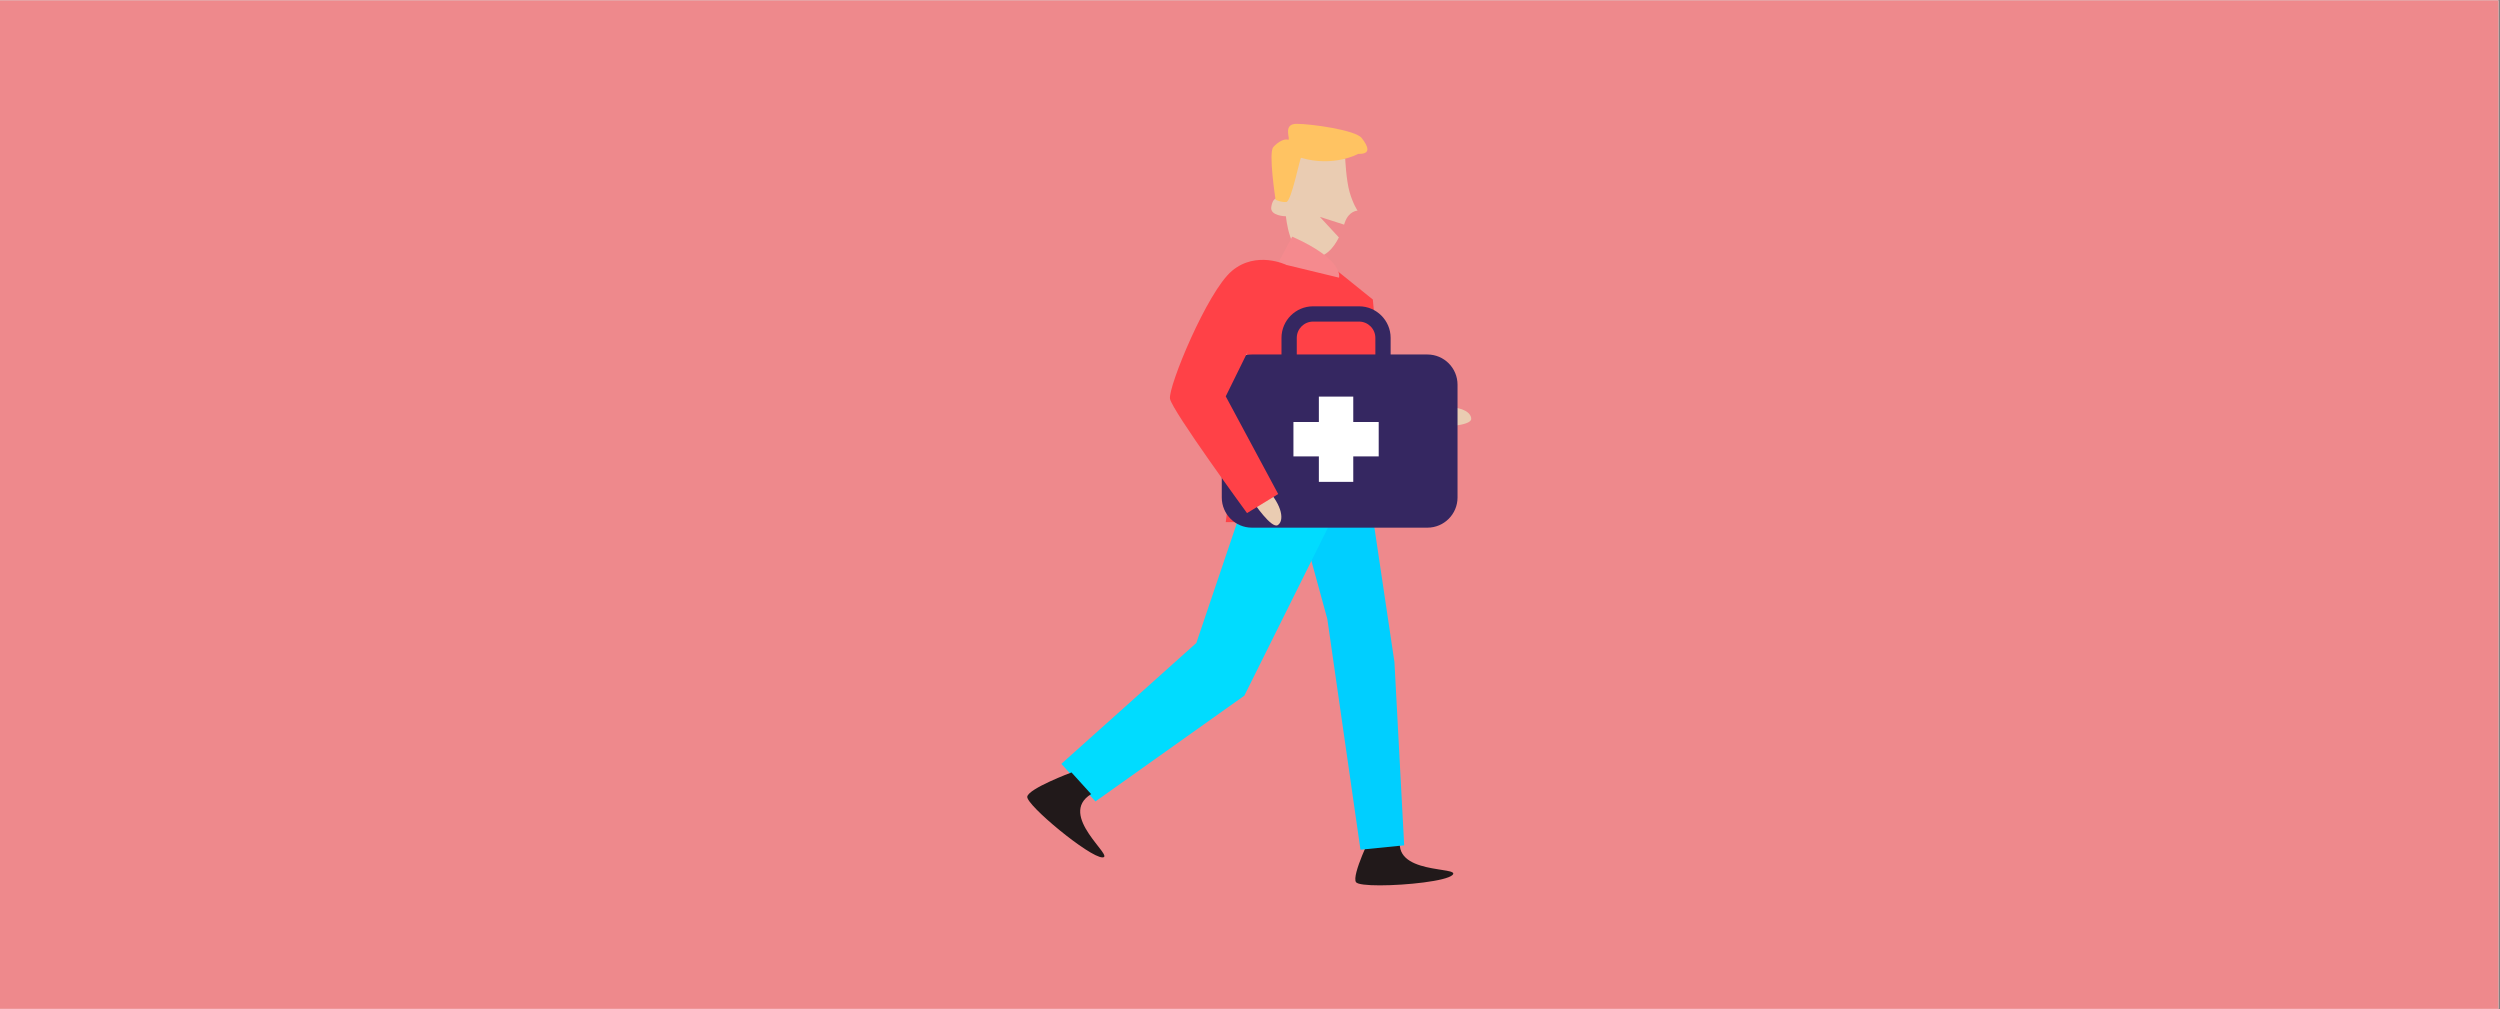
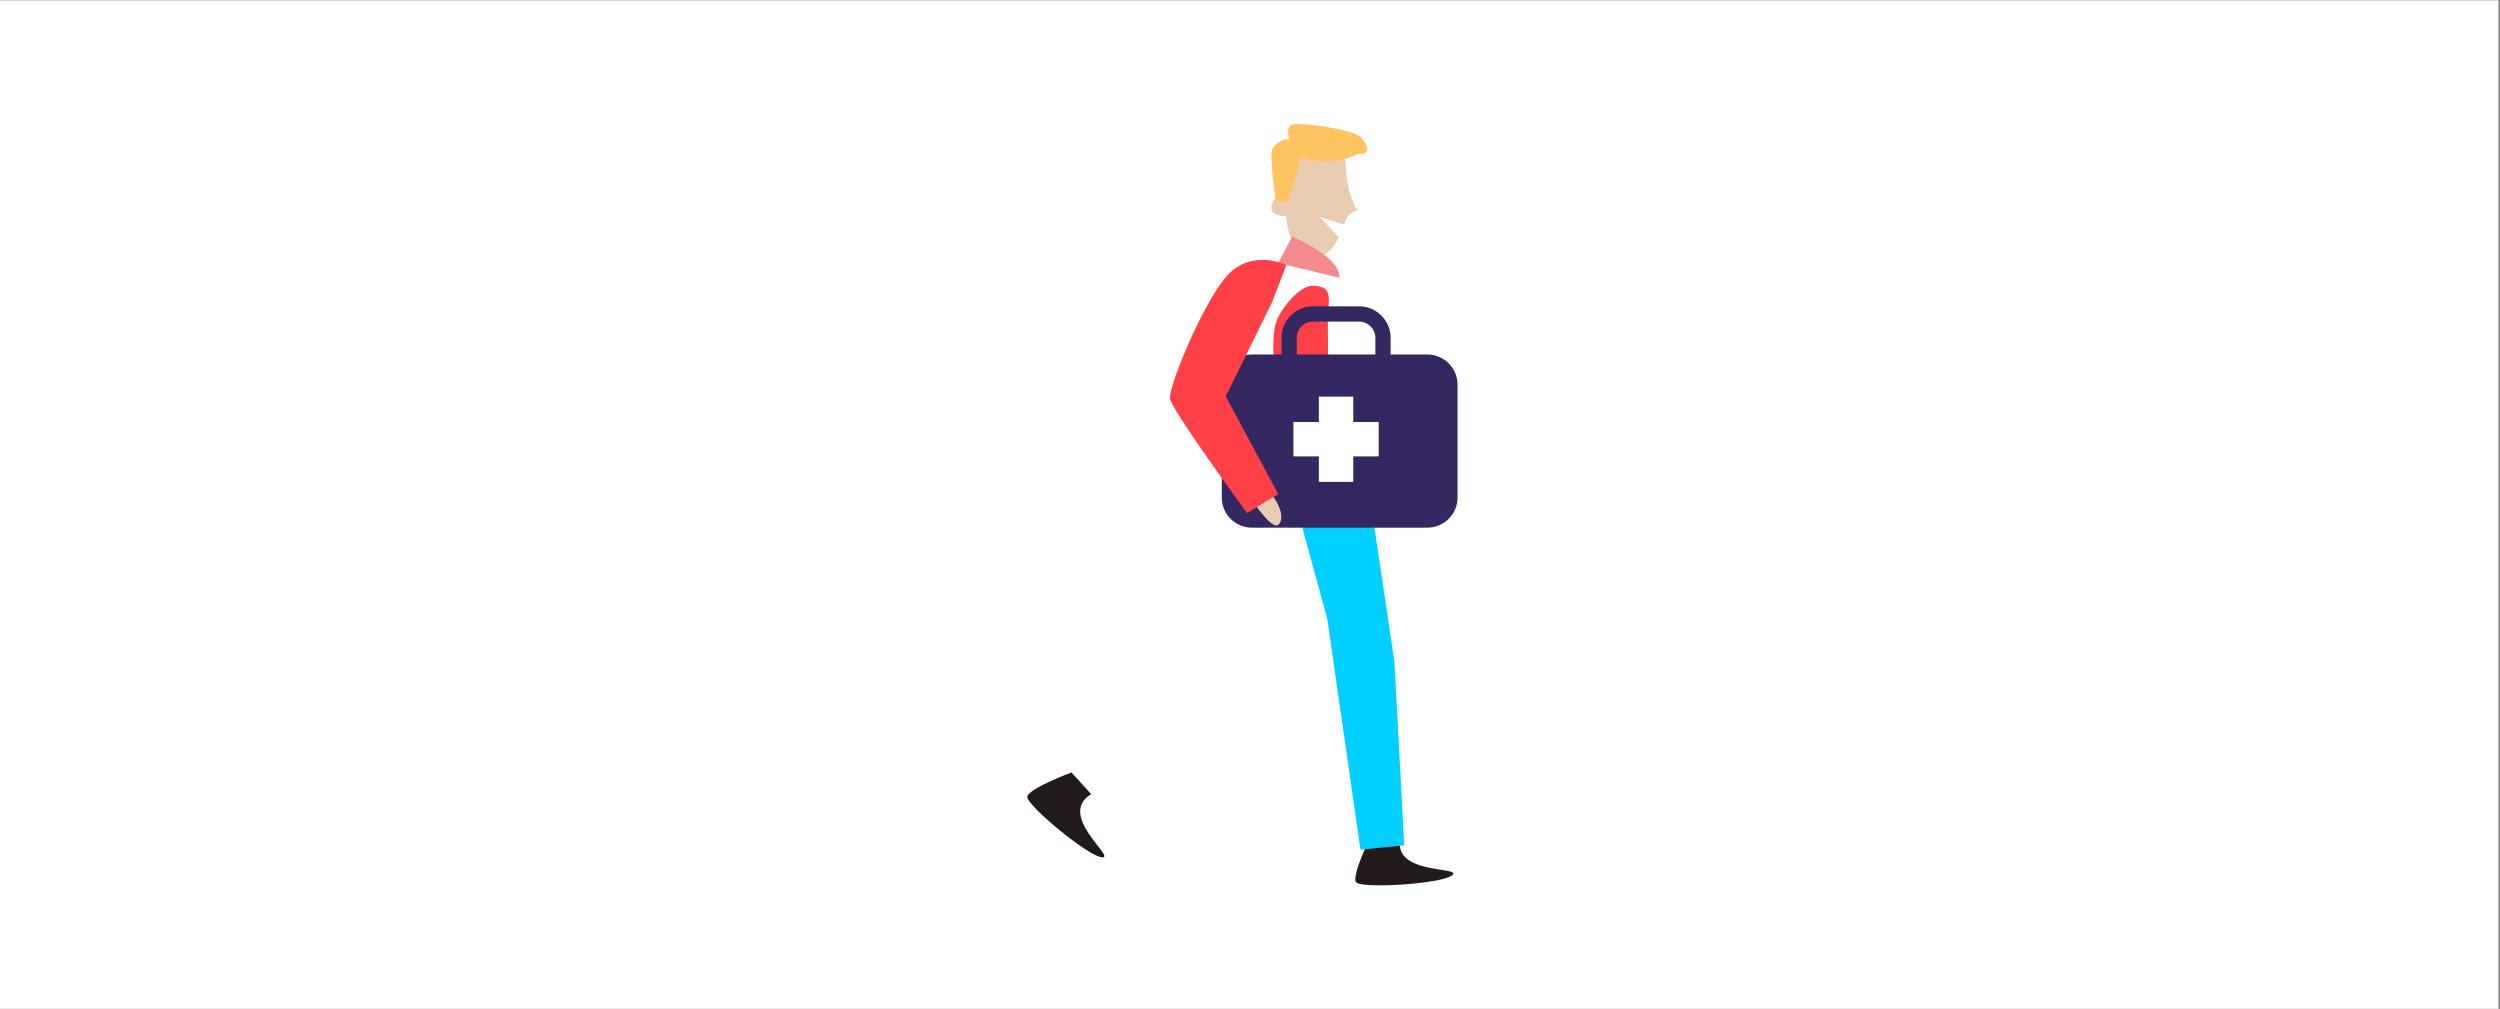
<svg xmlns="http://www.w3.org/2000/svg" width="1090" zoomAndPan="magnify" viewBox="0 0 817.5 330" height="440" preserveAspectRatio="xMidYMid meet" version="1.0">
  <rect x="0" y="0" width="817.5" height="330" fill="#808080" stroke="none" />
  <defs>
    <clipPath id="1758b494f6">
      <path d="M 0 0.102 L 817 0.102 L 817 329.898 L 0 329.898 Z M 0 0.102 " clip-rule="nonzero" />
    </clipPath>
    <clipPath id="83941b937c">
      <path d="M 443 272.684 L 475.488 272.684 L 475.488 289.766 L 443 289.766 Z M 443 272.684 " clip-rule="nonzero" />
    </clipPath>
    <clipPath id="3fec371233">
      <path d="M 448.547 272.793 C 448.547 272.793 441.898 286.219 443.41 288.461 C 443.898 289.191 447.039 289.508 451.172 289.512 L 451.215 289.512 C 459.871 289.508 472.836 288.113 474.945 286.141 C 478.059 283.215 454.582 286.297 458.086 273.57 L 448.551 272.797 Z M 448.547 272.793 " clip-rule="nonzero" />
    </clipPath>
    <clipPath id="c78624da1f">
      <path d="M 421.578 152.051 L 459.211 152.051 L 459.211 278 L 421.578 278 Z M 421.578 152.051 " clip-rule="nonzero" />
    </clipPath>
    <clipPath id="d511783cea">
      <path d="M 446.418 152.266 L 455.984 216.52 L 459.168 276.426 L 444.871 277.848 L 434.035 202.41 L 421.82 157.777 Z M 446.418 152.266 " clip-rule="nonzero" />
    </clipPath>
    <clipPath id="d377b38071">
-       <path d="M 347 163 L 436.523 163 L 436.523 262.277 L 347 262.277 Z M 347 163 " clip-rule="nonzero" />
-     </clipPath>
+       </clipPath>
    <clipPath id="a4a5d3742e">
      <path d="M 436.312 168.391 L 406.898 227.48 L 358.203 262.078 L 347.059 249.781 L 391.203 210.25 L 407.16 163.074 Z M 436.312 168.391 " clip-rule="nonzero" />
    </clipPath>
    <clipPath id="af24ad29e0">
      <path d="M 335.906 252.402 L 361.262 252.402 L 361.262 280.426 L 335.906 280.426 Z M 335.906 252.402 " clip-rule="nonzero" />
    </clipPath>
    <clipPath id="a50f01a6f0">
      <path d="M 350.379 252.59 C 350.379 252.59 336.348 257.832 335.914 260.504 C 335.484 263.18 356.23 280.375 360.508 280.375 C 364.785 280.371 345.547 266.562 356.805 259.676 Z M 350.379 252.59 " clip-rule="nonzero" />
    </clipPath>
    <clipPath id="32354742f0">
-       <path d="M 400.762 84.258 L 455.738 84.258 L 455.738 171 L 400.762 171 Z M 400.762 84.258 " clip-rule="nonzero" />
-     </clipPath>
+       </clipPath>
    <clipPath id="fc5b2ca8c6">
      <path d="M 434.957 86.699 L 448.918 97.949 L 455.695 170.734 L 400.82 170.734 L 410.207 96.484 L 423.059 84.355 Z M 434.957 86.699 " clip-rule="nonzero" />
    </clipPath>
    <clipPath id="432430b6fd">
      <path d="M 415.438 49.297 L 443.996 49.297 L 443.996 84.527 L 415.438 84.527 Z M 415.438 49.297 " clip-rule="nonzero" />
    </clipPath>
    <clipPath id="d41a0c5ba8">
      <path d="M 431.586 70.91 L 439.516 73.453 C 439.602 73.207 439.684 72.969 439.758 72.746 C 441.078 68.918 443.922 68.883 443.922 68.883 C 443.922 68.883 442.441 66.719 441.32 62.828 C 440.199 58.941 439.887 51.918 439.887 51.918 L 424.707 49.496 C 424.707 49.496 421.266 64.852 420.043 65.023 C 418.816 65.195 416.43 63.312 415.707 67.656 C 415.207 70.676 420.504 70.727 420.504 70.727 C 420.504 70.727 421.586 84.164 428.691 84.348 C 433.367 84.465 436.102 81.062 437.809 77.633 Z M 431.586 70.91 " clip-rule="nonzero" />
    </clipPath>
    <clipPath id="6fa877a0c9">
      <path d="M 417.84 77.32 L 438 77.32 L 438 90.93 L 417.84 90.93 Z M 417.84 77.32 " clip-rule="nonzero" />
    </clipPath>
    <clipPath id="7d241adfb1">
      <path d="M 422.555 77.383 L 417.969 85.98 L 437.855 90.797 C 437.855 90.797 439.773 85.051 422.551 77.379 " clip-rule="nonzero" />
    </clipPath>
    <clipPath id="98cd473e93">
-       <path d="M 468.816 133.102 L 481.094 133.102 L 481.094 139.773 L 468.816 139.773 Z M 468.816 133.102 " clip-rule="nonzero" />
-     </clipPath>
+       </clipPath>
    <clipPath id="fe04de6480">
      <path d="M 473.41 133.141 C 472.059 133.141 470.535 133.281 468.844 133.59 C 468.844 133.586 468.844 133.586 468.844 133.586 C 468.844 133.586 468.844 133.586 468.844 133.59 C 468.926 133.77 470.586 139.574 470.586 139.574 C 470.586 139.574 481.082 139.418 481.09 136.965 L 481.09 136.953 C 481.086 135.023 478.414 133.137 473.406 133.137 Z M 473.41 133.141 " clip-rule="nonzero" />
    </clipPath>
    <clipPath id="bd727dd841">
      <path d="M 416.238 93.332 L 471.488 93.332 L 471.488 149 L 416.238 149 Z M 416.238 93.332 " clip-rule="nonzero" />
    </clipPath>
    <clipPath id="3134a40dbe">
      <path d="M 471.262 143.758 L 421.469 149 C 421.469 149 414.074 118.664 417.074 106.039 C 418.062 101.867 424.465 93.797 428.719 93.469 C 429.961 93.371 431.336 93.543 432.504 93.988 C 435.703 95.223 434.18 100.547 434.195 103.203 L 434.273 115.508 C 434.305 120.863 434.34 126.223 434.375 131.578 L 470.18 131.965 Z M 471.262 143.758 " clip-rule="nonzero" />
    </clipPath>
    <clipPath id="9e8a2bcaf8">
      <path d="M 415.707 40.488 L 447.199 40.488 L 447.199 66.109 L 415.707 66.109 Z M 415.707 40.488 " clip-rule="nonzero" />
    </clipPath>
    <clipPath id="36e99b0439">
      <path d="M 444.152 50.305 C 444.152 50.305 436.188 54.75 425.445 51.602 C 425.074 51.602 422.297 65.859 420.633 66.047 C 418.969 66.23 417.113 65.305 417.113 65.305 C 417.113 65.305 414.707 49.934 416.375 48.086 C 418.043 46.234 420.078 45.309 421.188 45.676 C 422.297 46.043 419.152 40.492 423.965 40.492 C 428.781 40.492 443.227 42.527 445.262 45.121 C 447.301 47.711 448.594 50.488 444.152 50.305 " clip-rule="nonzero" />
    </clipPath>
    <clipPath id="cc0edef014">
      <path d="M 399.426 100.004 L 476.824 100.004 L 476.824 172.602 L 399.426 172.602 Z M 399.426 100.004 " clip-rule="nonzero" />
    </clipPath>
    <clipPath id="ab2ef40e0e">
      <path d="M 449.746 115.918 L 424.043 115.918 L 424.043 110.492 C 424.043 107.551 426.438 105.16 429.379 105.16 L 444.406 105.16 C 447.352 105.16 449.742 107.555 449.742 110.492 Z M 399.52 125.781 L 399.52 162.688 C 399.52 168.133 403.938 172.547 409.383 172.547 L 466.75 172.547 C 472.195 172.547 476.613 168.133 476.613 162.688 L 476.613 125.781 C 476.613 120.336 472.195 115.918 466.75 115.918 L 454.738 115.918 L 454.738 110.492 C 454.738 104.797 450.102 100.164 444.41 100.164 L 429.379 100.164 C 423.684 100.164 419.047 104.797 419.047 110.492 L 419.047 115.918 L 409.387 115.918 C 403.938 115.918 399.523 120.332 399.523 125.781 " clip-rule="nonzero" />
    </clipPath>
    <clipPath id="5a4d3bf4bf">
      <path d="M 431.27 129.684 L 442.516 129.684 L 442.516 138 L 431.27 138 Z M 422.953 138 L 450.836 138 L 450.836 149.246 L 422.953 149.246 Z M 431.27 149.246 L 442.516 149.246 L 442.516 157.566 L 431.27 157.566 Z M 431.27 149.246 " clip-rule="nonzero" />
    </clipPath>
    <clipPath id="352ebf604a">
      <path d="M 409.836 159.523 L 419.176 159.523 L 419.176 172 L 409.836 172 Z M 409.836 159.523 " clip-rule="nonzero" />
    </clipPath>
    <clipPath id="95fd4d2db6">
      <path d="M 409.938 164.312 C 409.938 164.312 415.785 173.039 417.844 171.707 C 419.902 170.375 419.566 165.457 414.008 159.594 C 414.164 159.465 409.938 164.312 409.938 164.312 " clip-rule="nonzero" />
    </clipPath>
    <clipPath id="72688213ab">
      <path d="M 382.344 84.793 L 420.777 84.793 L 420.777 167.797 L 382.344 167.797 Z M 382.344 84.793 " clip-rule="nonzero" />
    </clipPath>
    <clipPath id="8d3c0f7fdc">
      <path d="M 420.648 86.633 C 420.648 86.633 410.895 81.828 402.844 88.578 C 394.793 95.332 381.934 126.508 382.59 130.387 C 383.25 134.27 407.777 167.781 407.777 167.781 L 417.969 161.551 L 400.82 129.609 L 415.895 98.965 Z M 420.648 86.633 " clip-rule="nonzero" />
    </clipPath>
  </defs>
  <g clip-path="url(#1758b494f6)">
    <path fill="#ffffff" d="M 0 0.102 L 817 0.102 L 817 329.898 L 0 329.898 Z M 0 0.102 " fill-opacity="1" fill-rule="nonzero" />
-     <path fill="#ee898c" d="M 0 0.102 L 817 0.102 L 817 329.898 L 0 329.898 Z M 0 0.102 " fill-opacity="1" fill-rule="nonzero" />
  </g>
  <g clip-path="url(#83941b937c)">
    <g clip-path="url(#3fec371233)">
      <path fill="#21191a" d="M 334.57 39.152 L 482.43 39.152 L 482.43 290.832 L 334.57 290.832 Z M 334.57 39.152 " fill-opacity="1" fill-rule="nonzero" />
    </g>
  </g>
  <g clip-path="url(#c78624da1f)">
    <g clip-path="url(#d511783cea)">
      <path fill="#00cfff" d="M 334.57 39.152 L 482.43 39.152 L 482.43 290.832 L 334.57 290.832 Z M 334.57 39.152 " fill-opacity="1" fill-rule="nonzero" />
    </g>
  </g>
  <g clip-path="url(#d377b38071)">
    <g clip-path="url(#a4a5d3742e)">
      <path fill="#00dcff" d="M 334.57 39.152 L 482.43 39.152 L 482.43 290.832 L 334.57 290.832 Z M 334.57 39.152 " fill-opacity="1" fill-rule="nonzero" />
    </g>
  </g>
  <g clip-path="url(#af24ad29e0)">
    <g clip-path="url(#a50f01a6f0)">
      <path fill="#21191a" d="M 334.57 39.152 L 482.43 39.152 L 482.43 290.832 L 334.57 290.832 Z M 334.57 39.152 " fill-opacity="1" fill-rule="nonzero" />
    </g>
  </g>
  <g clip-path="url(#32354742f0)">
    <g clip-path="url(#fc5b2ca8c6)">
      <path fill="#ff4147" d="M 334.57 39.152 L 482.43 39.152 L 482.43 290.832 L 334.57 290.832 Z M 334.57 39.152 " fill-opacity="1" fill-rule="nonzero" />
    </g>
  </g>
  <g clip-path="url(#432430b6fd)">
    <g clip-path="url(#d41a0c5ba8)">
      <path fill="#eaccb2" d="M 334.57 39.152 L 482.43 39.152 L 482.43 290.832 L 334.57 290.832 Z M 334.57 39.152 " fill-opacity="1" fill-rule="nonzero" />
    </g>
  </g>
  <g clip-path="url(#6fa877a0c9)">
    <g clip-path="url(#7d241adfb1)">
      <path fill="#f58a8e" d="M 334.57 39.152 L 482.43 39.152 L 482.43 290.832 L 334.57 290.832 Z M 334.57 39.152 " fill-opacity="1" fill-rule="nonzero" />
    </g>
  </g>
  <g clip-path="url(#98cd473e93)">
    <g clip-path="url(#fe04de6480)">
-       <path fill="#eaccb2" d="M 334.57 39.152 L 482.43 39.152 L 482.43 290.832 L 334.57 290.832 Z M 334.57 39.152 " fill-opacity="1" fill-rule="nonzero" />
-     </g>
+       </g>
  </g>
  <g clip-path="url(#bd727dd841)">
    <g clip-path="url(#3134a40dbe)">
      <path fill="#ff4147" d="M 334.57 39.152 L 482.43 39.152 L 482.43 290.832 L 334.57 290.832 Z M 334.57 39.152 " fill-opacity="1" fill-rule="nonzero" />
    </g>
  </g>
  <g clip-path="url(#9e8a2bcaf8)">
    <g clip-path="url(#36e99b0439)">
      <path fill="#ffc362" d="M 334.57 39.152 L 482.43 39.152 L 482.43 290.832 L 334.57 290.832 Z M 334.57 39.152 " fill-opacity="1" fill-rule="nonzero" />
    </g>
  </g>
  <g clip-path="url(#cc0edef014)">
    <g clip-path="url(#ab2ef40e0e)">
      <path fill="#352761" d="M 334.57 39.152 L 482.43 39.152 L 482.43 290.832 L 334.57 290.832 Z M 334.57 39.152 " fill-opacity="1" fill-rule="nonzero" />
    </g>
  </g>
  <g clip-path="url(#5a4d3bf4bf)">
    <path fill="#ffffff" d="M 334.57 39.152 L 482.43 39.152 L 482.43 290.832 L 334.57 290.832 Z M 334.57 39.152 " fill-opacity="1" fill-rule="nonzero" />
  </g>
  <g clip-path="url(#352ebf604a)">
    <g clip-path="url(#95fd4d2db6)">
      <path fill="#eaccb2" d="M 334.57 39.152 L 482.43 39.152 L 482.43 290.832 L 334.57 290.832 Z M 334.57 39.152 " fill-opacity="1" fill-rule="nonzero" />
    </g>
  </g>
  <g clip-path="url(#72688213ab)">
    <g clip-path="url(#8d3c0f7fdc)">
      <path fill="#ff4147" d="M 334.57 39.152 L 482.43 39.152 L 482.43 290.832 L 334.57 290.832 Z M 334.57 39.152 " fill-opacity="1" fill-rule="nonzero" />
    </g>
  </g>
</svg>